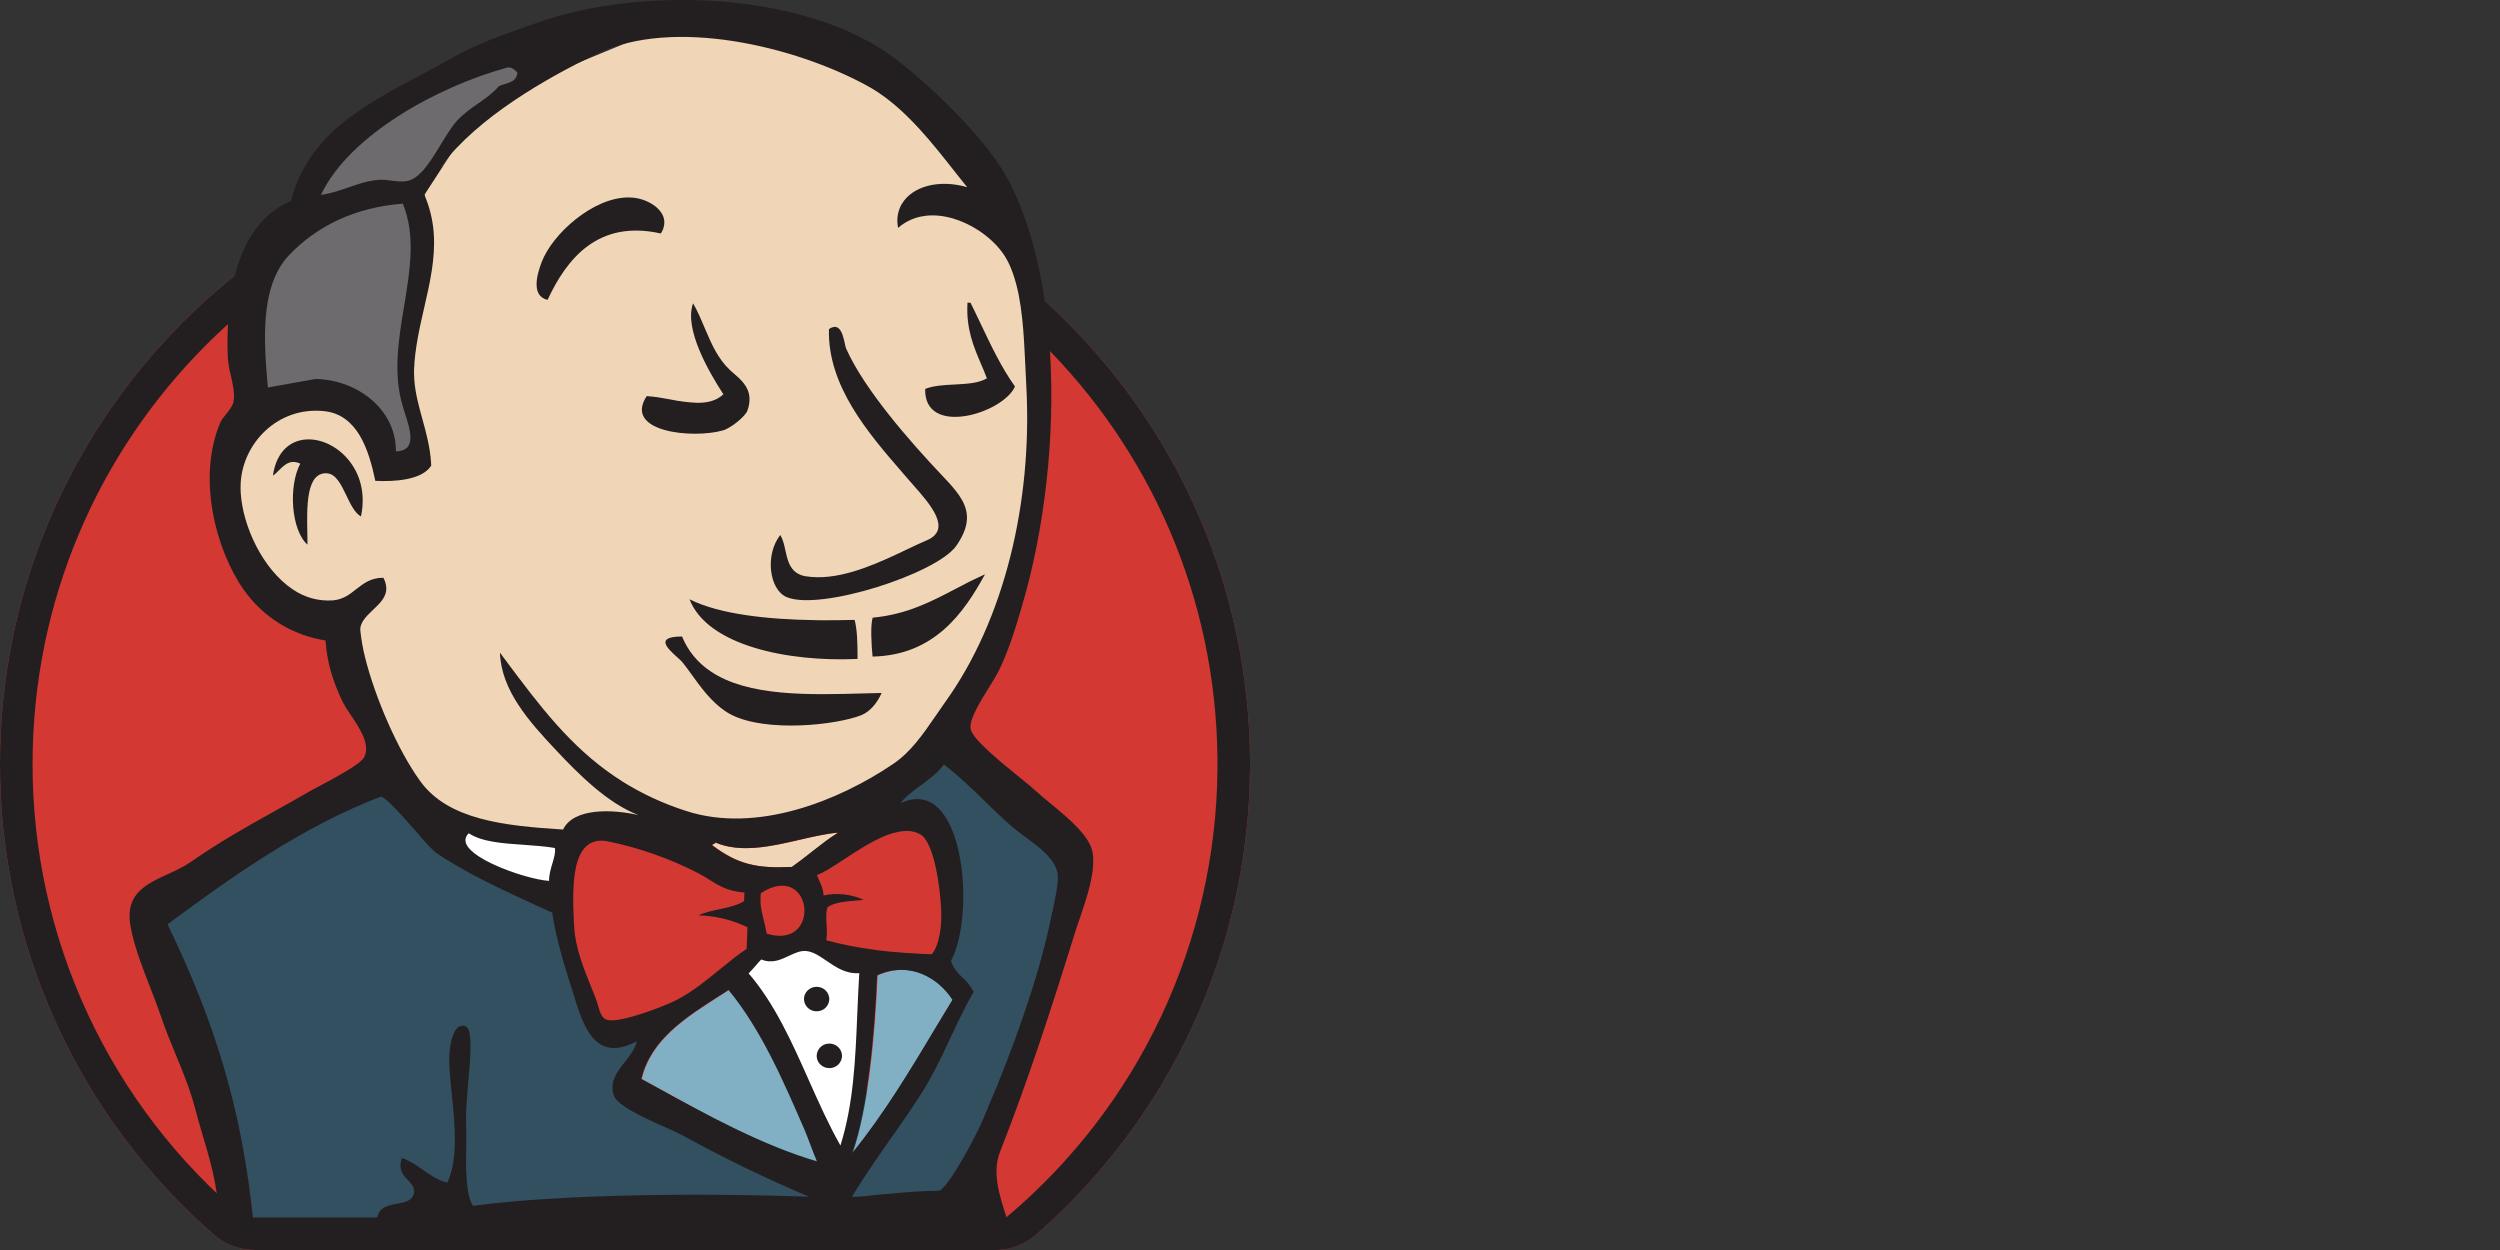
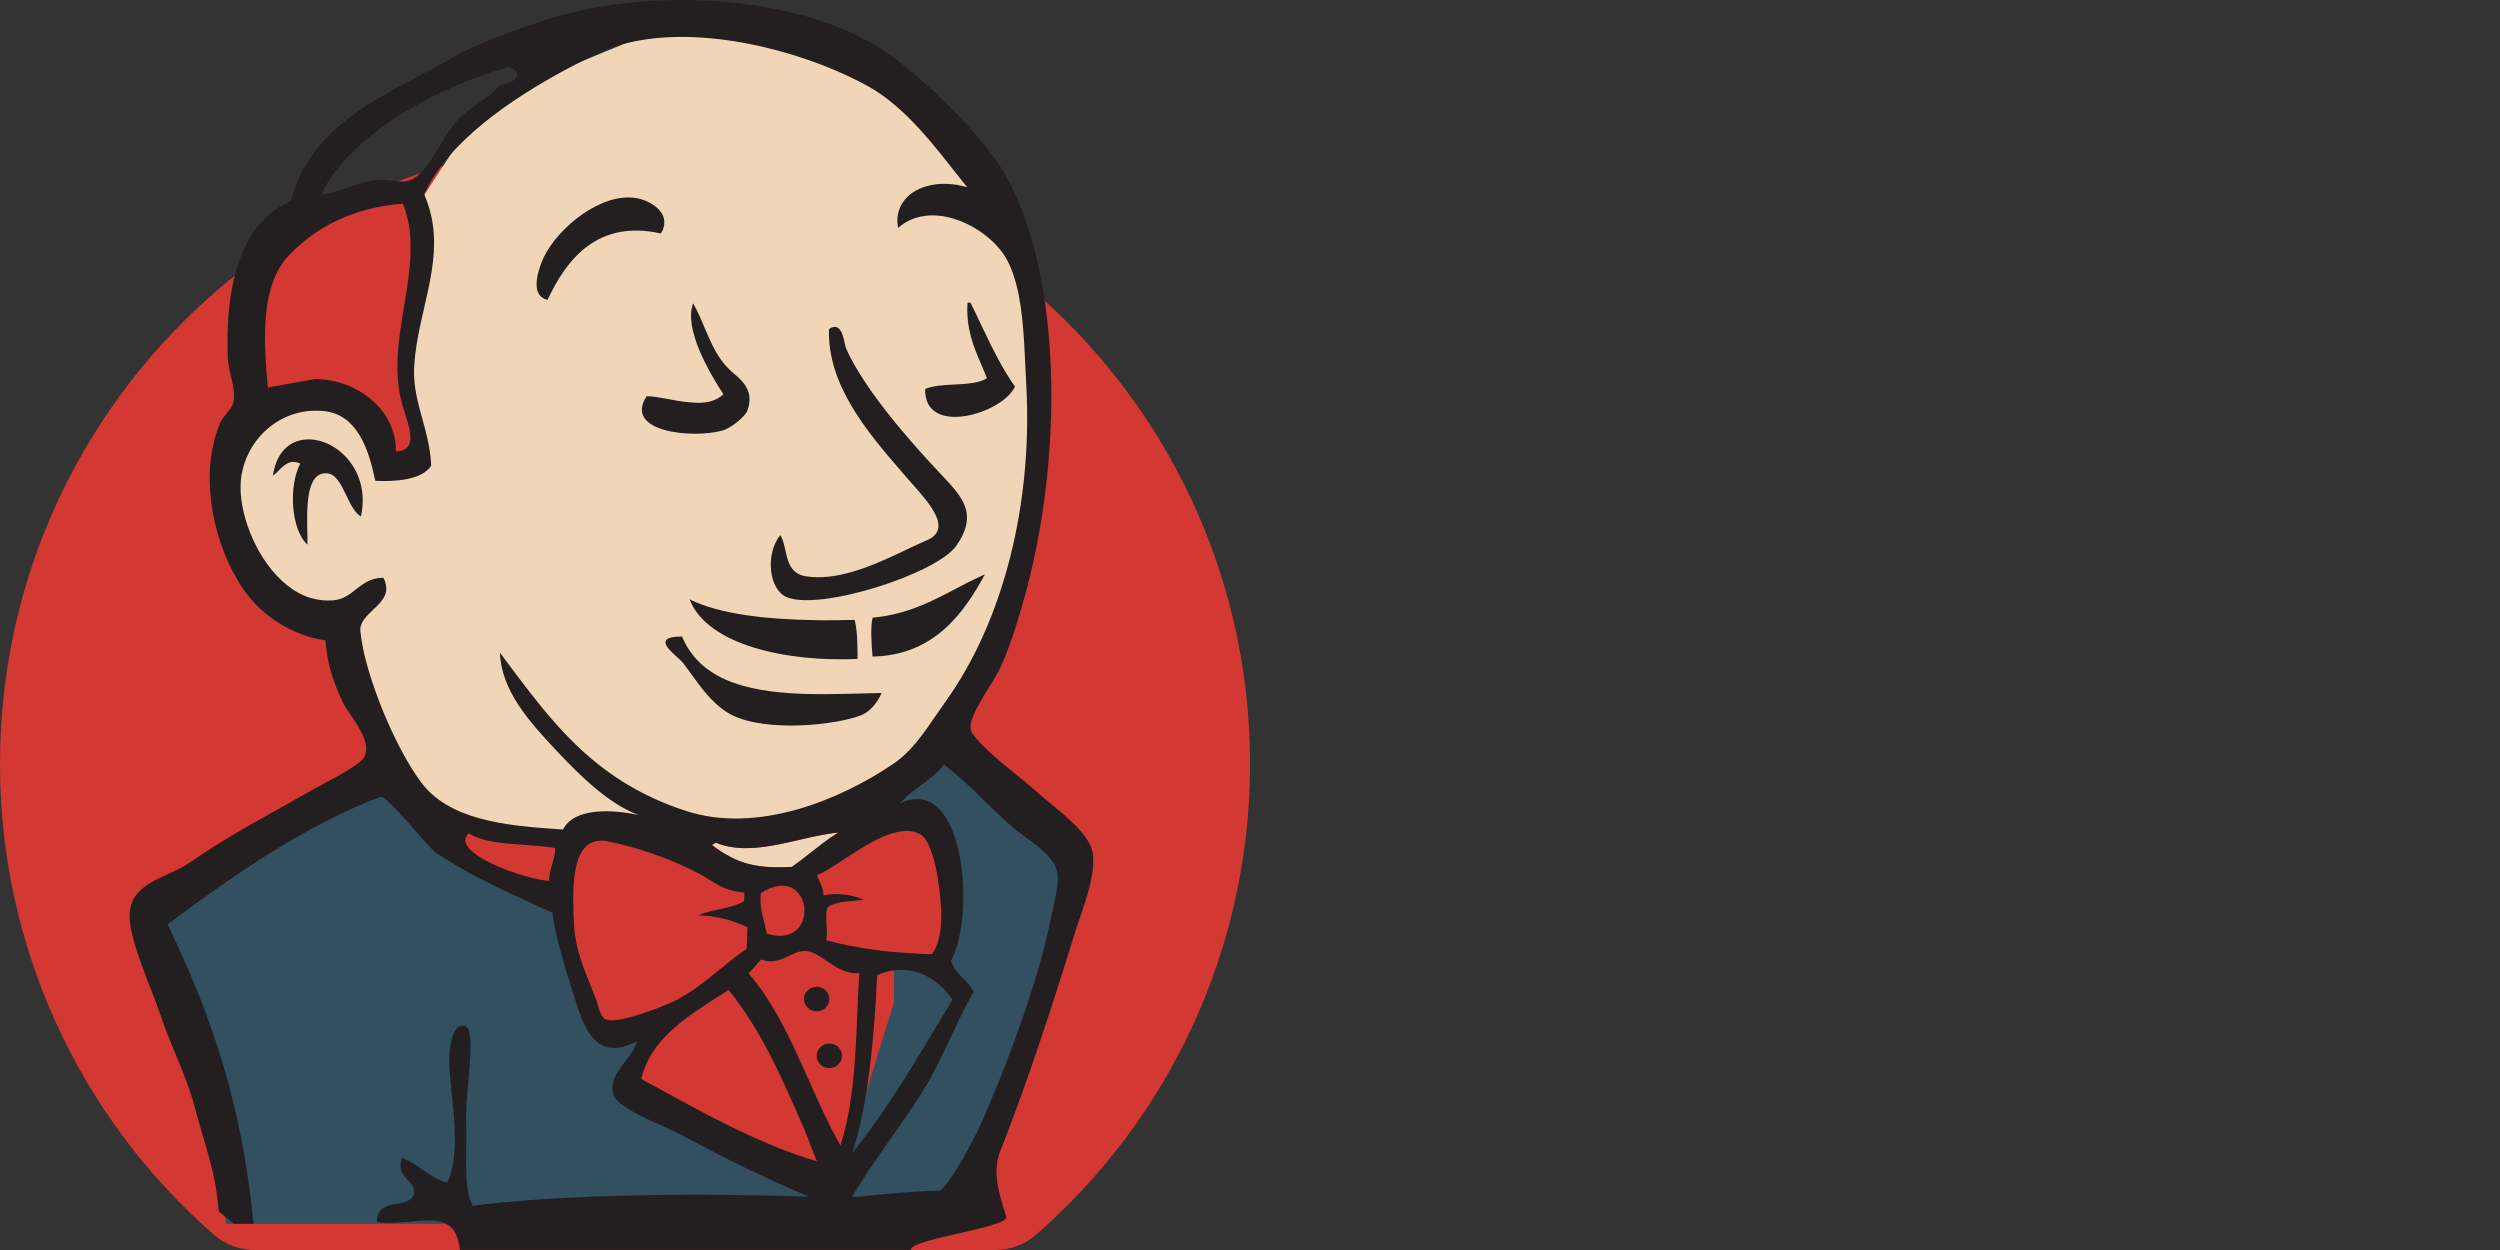
<svg xmlns="http://www.w3.org/2000/svg" width="120" height="60" viewBox="0 0 120 60" fill="none">
  <rect x="0" y="0" width="120" height="60" fill="#333333" stroke="none" />
  <g clip-path="url(#clip0_207_131)">
    <path fill-rule="evenodd" clip-rule="evenodd" d="M60 36.392V36.943C59.965 41.184 59.029 45.369 57.255 49.222C55.48 53.074 52.906 56.505 49.705 59.288C49.162 59.753 48.47 60.006 47.755 60H12.245C11.527 60 10.83 59.758 10.293 59.288C7.057 56.474 4.463 52.999 2.688 49.096C0.912 45.194 -0.005 40.955 1.81548e-05 36.667C1.81548e-05 20.098 13.432 6.667 30 6.667C46.475 6.667 59.85 19.95 60 36.392Z" fill="#D33833" />
    <path d="M38.48 59.7L22.63 58.75H10.84L10.325 53.14L7.775 45.87L7.223 44.16L16.09 38.283L18.86 37.213L21.3 40.098L23.405 41.915L25.845 42.665L26.953 42.985L28.283 48.543L29.28 49.718L31.83 48.863L30.055 52.178L39.7 56.56L38.48 59.7ZM50 47.658L51.25 41.248L46.573 36.465L45.573 35.61L42.915 38.175V48.115L39.6 58.75L46.25 57.498C46.25 57.498 49.34 50.788 49.34 50.468C49.34 50.35 49.63 49.148 50 47.658Z" fill="#335061" />
-     <path fill-rule="evenodd" clip-rule="evenodd" d="M58.438 36.932C58.404 41.037 57.479 45.086 55.729 48.798C53.978 52.511 51.443 55.8 48.297 58.438H11.703C8.523 55.771 5.968 52.44 4.216 48.678C2.464 44.917 1.558 40.817 1.563 36.667C1.563 20.962 14.295 8.23 30 8.23C45.617 8.23 58.292 20.817 58.438 36.4V36.932ZM60 36.392V36.943C59.965 41.184 59.029 45.369 57.255 49.222C55.48 53.074 52.906 56.505 49.705 59.288C49.162 59.753 48.47 60.006 47.755 60H12.245C11.527 60 10.83 59.758 10.293 59.288C7.057 56.474 4.463 52.999 2.688 49.096C0.912 45.194 -0.005 40.955 1.81548e-05 36.667C1.81548e-05 20.098 13.432 6.667 30 6.667C46.475 6.667 59.85 19.95 60 36.392Z" fill="#231F20" />
-     <path fill-rule="evenodd" clip-rule="evenodd" d="M12.21 19.898L15.09 18.935L17.42 20.005L18.528 22.355L19.858 22.143L20.19 20.86L19.525 18.4L20.19 12.523L19.635 9.315L21.63 7.07L25.955 3.758L24.735 2.15L18.638 5.04L16.088 6.965L14.648 9.958L12.43 12.843L11.765 16.263L12.21 19.898V19.898Z" fill="#6D6B6D" />
    <path fill-rule="evenodd" clip-rule="evenodd" d="M44.75 45.807C42.87 45.755 41.172 45.538 39.685 45.133C39.785 44.545 39.595 43.97 39.747 43.545C40.162 43.258 40.857 43.263 41.485 43.195C40.88 42.922 40.204 42.848 39.555 42.985C39.54 42.575 39.352 42.322 39.237 42.002C40.292 41.64 42.79 39.252 44.195 40.042C44.862 40.417 45.147 42.568 45.2 43.61C45.242 44.475 45.117 45.35 44.75 45.807ZM35.757 42.843L35.742 43.258C35.155 43.627 34.205 43.625 33.562 43.938C34.512 43.977 35.26 44.197 35.907 44.508L35.865 45.545C34.79 46.255 33.805 47.315 32.54 47.98C31.94 48.295 29.835 49.105 29.197 48.962C28.837 48.883 28.805 48.45 28.66 48.045C28.352 47.172 27.647 45.785 27.585 44.475C27.505 42.818 27.332 40.042 29.185 40.383C30.677 40.657 32.415 41.32 33.57 41.932C34.277 42.303 34.685 42.763 35.757 42.843V42.843ZM36.825 44.82C36.662 43.917 36.475 43.66 36.547 42.87C39.042 41.27 39.51 45.627 36.827 44.82H36.825Z" fill="#D33833" />
-     <path d="M40.33 56.452L37.892 50.468L35.342 46.943C35.342 46.943 35.897 45.443 36.672 45.443H39.222L41.662 46.3L41.437 50.255L40.33 56.455V56.452ZM27.25 40.312L24.18 39.992L21.3 39.138V40.097L22.707 41.597L27.14 43.52" fill="white" />
    <path fill-rule="evenodd" clip-rule="evenodd" d="M42.25 38.708L37.815 39.35L31.828 39.993L27.948 40.098L24.18 39.993L21.298 39.138L18.748 36.463L16.753 31.013L16.31 29.838L13.65 28.983L12.1 26.525L10.99 22.998L12.21 19.898L15.09 18.935L17.418 20.003L18.528 22.355L19.858 22.14L20.3 21.608L19.858 19.148L19.745 16.048L20.41 11.773L20.385 9.33L22.408 6.215L25.953 3.758L32.16 1.193L39.035 2.153L45.018 6.323L47.79 10.598L49.565 13.698L50.008 21.393L48.678 28.02L46.238 33.9L43.913 37L42.25 38.708ZM40.25 39.965C39.463 40.463 38.79 41.083 38.033 41.615C36.35 41.693 35.433 41.5 34.2 40.57C34.22 40.495 34.343 40.528 34.35 40.438C36.148 41.21 38.435 40.123 40.25 39.965Z" fill="#F0D6B7" />
-     <path fill-rule="evenodd" clip-rule="evenodd" d="M45.74 47.99C44.208 50.52 42.74 53.12 40.925 55.352C41.688 53.19 42.013 49.575 42.128 46.818C43.723 46.097 45.088 46.977 45.74 47.99V47.99ZM30.805 51.79C31.3 49.725 33.238 48.655 34.995 47.517C36.813 49.74 38.785 53.492 40 56.248C37.128 55.413 33.325 53.165 30.805 51.79Z" fill="#81B0C4" />
    <path d="M31.72 11.207C28.7 10.53 27.198 12.428 26.283 14.395C25.465 14.205 25.79 13.133 25.998 12.585C26.508 11.232 28.478 9.455 30.193 9.478C30.604 9.48 31.006 9.602 31.35 9.828C31.645 10.027 31.868 10.3 31.888 10.627C31.895 10.834 31.837 11.037 31.72 11.207V11.207ZM46.445 14.525H46.44C46.365 15.77 46.728 16.625 47.09 17.475C47.188 17.7 47.283 17.925 47.37 18.16C46.983 18.395 46.395 18.427 45.808 18.457C45.298 18.483 44.79 18.51 44.408 18.67C44.35 20.997 48.143 19.85 48.718 18.555V18.552C48.075 17.65 47.583 16.613 47.09 15.578C46.923 15.227 46.758 14.877 46.585 14.533L46.445 14.527V14.525ZM35.975 19.09C35.94 18.543 35.548 18.205 35.23 17.933C35.168 17.881 35.107 17.827 35.048 17.773C34.45 17.21 34.153 16.508 33.838 15.77C33.67 15.37 33.498 14.965 33.273 14.565L33.268 14.562C32.818 15.787 34.038 17.872 34.723 18.927C34.383 19.245 33.94 19.34 33.46 19.335C33.019 19.315 32.58 19.259 32.148 19.168C31.765 19.098 31.388 19.03 31.048 19.015H31.04C29.905 20.745 33.26 21.07 34.698 20.66C35.093 20.55 35.775 19.98 35.87 19.723C35.949 19.521 35.985 19.306 35.975 19.09V19.09ZM45.9 26.2C44.96 27.54 39.375 29.335 37.765 28.663C36.91 28.305 36.715 26.613 37.455 25.677V25.68C37.58 25.887 37.64 26.148 37.698 26.415C37.79 26.832 37.885 27.26 38.235 27.495C38.367 27.581 38.516 27.638 38.673 27.66C38.855 27.69 39.045 27.705 39.235 27.707C40.703 27.723 42.305 26.957 43.533 26.372C43.883 26.207 44.2 26.055 44.478 25.938C45.723 25.418 44.653 24.205 43.835 23.28L43.59 23L43.298 22.663C41.683 20.797 39.713 18.517 39.79 15.8C39.871 15.734 39.971 15.696 40.075 15.69C40.133 15.69 40.183 15.707 40.225 15.738C40.418 15.87 40.5 16.24 40.553 16.497C40.575 16.598 40.593 16.683 40.613 16.727C41.478 18.68 43.658 21.177 45.248 22.852C45.86 23.497 46.368 24.06 46.413 24.753C46.438 25.172 46.295 25.637 45.9 26.2V26.2ZM17.325 24.788C17.025 24.62 16.825 24.2 16.625 23.782C16.375 23.262 16.13 22.745 15.688 22.718C14.688 22.66 14.725 24.343 14.753 25.628L14.76 26.142C13.975 25.457 13.835 23.343 14.413 22.255C13.935 22.03 13.65 22.315 13.388 22.575C13.293 22.675 13.198 22.767 13.1 22.83C13.275 21.6 14.018 21.08 14.838 21.09C15.263 21.095 15.713 21.245 16.113 21.515C16.795 21.973 17.338 22.777 17.403 23.81C17.423 24.117 17.4 24.442 17.328 24.785L17.325 24.788ZM47.28 27.565C46.27 29.418 44.845 31.457 41.883 31.515C41.823 30.918 41.778 30.008 41.888 29.648C43.518 29.497 44.7 28.878 45.88 28.258C46.339 28.011 46.806 27.779 47.28 27.565V27.565ZM39.45 29.773C39.995 29.775 40.525 29.767 41.023 29.755C41.085 30.003 41.12 30.275 41.138 30.562C41.158 30.87 41.16 31.19 41.163 31.512V31.628C37.863 31.785 33.963 31 33.098 28.767H33.103C34.548 29.5 36.918 29.733 39.103 29.767L39.448 29.773H39.45ZM41.34 34.33C41.788 34.155 42.148 33.672 42.315 33.263L41.523 33.282C38.823 33.358 35.908 33.44 34.113 32.227C33.496 31.821 33.017 31.237 32.738 30.552C31.41 30.552 32.043 31.128 32.493 31.535C32.605 31.635 32.708 31.727 32.765 31.797C32.9 31.968 33.043 32.165 33.195 32.373C33.625 32.972 34.133 33.675 34.795 34.123C34.893 34.19 34.995 34.25 35.098 34.305C36.783 35.167 40.128 34.805 41.34 34.33ZM39.808 51.27C39.966 51.273 40.12 51.212 40.234 51.102C40.348 50.992 40.414 50.841 40.418 50.682C40.416 50.604 40.4 50.526 40.368 50.454C40.337 50.381 40.291 50.316 40.235 50.261C40.178 50.206 40.111 50.163 40.038 50.134C39.965 50.105 39.886 50.091 39.808 50.093C39.649 50.09 39.496 50.151 39.382 50.262C39.268 50.373 39.203 50.524 39.2 50.682C39.2 51.008 39.473 51.27 39.808 51.27V51.27ZM39.808 47.955C39.804 48.113 39.739 48.264 39.625 48.374C39.511 48.484 39.358 48.544 39.2 48.542C39.041 48.545 38.888 48.485 38.774 48.375C38.659 48.265 38.593 48.114 38.59 47.955C38.59 47.63 38.863 47.367 39.2 47.367C39.358 47.365 39.511 47.426 39.625 47.536C39.739 47.646 39.804 47.797 39.808 47.955V47.955Z" fill="#231F20" />
    <path fill-rule="evenodd" clip-rule="evenodd" d="M48.3 58.392C48.472 58.93 43.645 59.468 43.725 59.995H22.075C21.918 58.438 20.938 58.528 19.745 58.635C19.22 58.685 18.65 58.735 18.093 58.65C18.087 57.96 18.59 57.865 19.062 57.778C19.445 57.705 19.808 57.638 19.87 57.265C19.913 56.992 19.755 56.83 19.585 56.653C19.355 56.415 19.102 56.153 19.29 55.58C19.683 55.718 19.99 55.935 20.295 56.15C20.642 56.395 20.99 56.64 21.468 56.77C22.008 55.633 21.83 53.917 21.68 52.468C21.605 51.718 21.535 51.038 21.575 50.545C21.598 50.275 21.715 49.045 22.343 49.26C22.7 49.385 22.587 50.693 22.475 51.977C22.413 52.697 22.35 53.407 22.375 53.898C22.387 54.235 22.383 54.568 22.38 54.892L22.378 55.07C22.363 55.97 22.343 57.337 22.703 57.877C27.117 57.3 33.788 57.265 38.825 57.44C36.752 56.561 34.725 55.578 32.752 54.492C32.01 54.09 29.672 53.25 29.457 52.57C29.253 51.92 29.62 51.45 29.992 50.975C30.235 50.665 30.483 50.35 30.567 49.983C28.547 51.045 28 49.263 27.525 47.708C27.476 47.549 27.426 47.39 27.375 47.233C26.9 45.76 26.625 44.66 26.51 43.81L25.9 43.532C24.163 42.737 22.363 41.915 20.885 40.903C20.587 40.617 20.305 40.314 20.043 39.995C19.343 39.195 18.442 38.178 18.267 38.245C14.578 39.645 11.127 42.072 8.043 44.367C10.293 49.02 11.627 53.222 12.17 58.742H11.225C10.98 58.547 10.74 58.347 10.502 58.142C10.315 56.083 9.915 55.273 9.345 53.135C9.105 52.237 8.76 51.403 8.415 50.57C8.173 49.98 7.93 49.395 7.725 48.782C7.563 48.318 7.392 47.857 7.21 47.4C6.813 46.375 6.395 45.297 6.25 44.37C6.025 42.895 7.015 42.438 8.058 41.958C8.44 41.782 8.833 41.6 9.17 41.365C10.562 40.4 11.74 39.74 13.065 39C13.598 38.703 14.155 38.392 14.758 38.045C14.9 37.96 15.113 37.847 15.355 37.72C16.163 37.288 17.315 36.67 17.48 36.345C17.793 35.735 17.255 34.94 16.825 34.3C16.683 34.102 16.554 33.894 16.44 33.678C15.95 32.642 15.695 31.762 15.625 30.742C14.841 30.622 14.09 30.345 13.416 29.927C12.742 29.51 12.159 28.96 11.703 28.312C10.363 26.418 9.433 22.913 10.592 20.242C10.627 20.163 10.717 20.05 10.818 19.925C10.977 19.725 11.165 19.495 11.205 19.3C11.283 18.92 11.18 18.47 11.08 18.025C11.004 17.736 10.955 17.441 10.932 17.142C10.883 15.715 10.977 14.367 11.275 13.203L11.28 13.197C11.705 11.543 12.545 10.258 13.965 9.645C14.79 6.47 17.413 5.077 20.195 3.597C20.72 3.32 21.253 3.037 21.777 2.74C22.878 2.115 24.082 1.69 25.328 1.252L25.79 1.09C30.727 -0.66 38.242 -0.38 42.502 2.482C42.602 2.552 42.703 2.62 42.797 2.692C44.578 3.99 47.422 6.73 48.44 8.715C49.587 10.95 50.21 13.825 50.4 16.883C50.657 20.99 50.135 25.43 49.057 29.082L49.04 29.145C48.79 29.995 48.428 31.22 47.928 32.225C47.787 32.489 47.635 32.746 47.472 32.998C47.053 33.672 46.555 34.472 46.585 34.94L46.595 35.01C46.7 35.498 48.06 36.6 48.955 37.325L49.167 37.495H49.163C49.37 37.665 49.538 37.803 49.638 37.895C49.858 38.1 50.13 38.322 50.413 38.557C51.312 39.297 52.347 40.153 52.455 40.975C52.575 41.892 52.17 43.078 51.828 44.085C51.737 44.343 51.653 44.59 51.583 44.818C50.432 48.53 49.31 51.96 48.008 55.27C47.615 56.265 47.958 57.328 48.3 58.395V58.392ZM48.645 13.182L48.638 13.178C49.072 14.43 49.145 16.027 49.222 17.677C49.235 17.977 49.248 18.275 49.265 18.575C49.557 24.075 48.222 29.745 45.355 33.72C45.197 33.94 45.045 34.165 44.892 34.388C44.305 35.242 43.725 36.093 42.867 36.672C40.273 38.43 36.328 40.023 32.947 38.93C31.858 38.584 30.816 38.102 29.848 37.495H29.852C29.746 37.427 29.64 37.358 29.535 37.288C27.343 35.812 25.863 33.828 24.233 31.645L24.003 31.335V31.337L23.997 31.332C24.062 33.135 25.38 34.617 26.68 35.998C27.81 37.203 29.175 38.56 30.645 39.123C29.42 38.845 27.54 38.758 27.027 39.818C24.177 39.635 21.523 39.355 20.17 37.495L20.163 37.483C19.095 36.008 18.012 33.505 17.527 31.57C17.421 31.147 17.344 30.716 17.297 30.282C17.292 30.226 17.293 30.169 17.3 30.113C17.363 29.788 17.63 29.538 17.9 29.277C18.235 28.962 18.575 28.645 18.54 28.185C18.526 28.026 18.479 27.872 18.402 27.733C17.808 27.727 17.455 28.003 17.102 28.277C16.79 28.525 16.477 28.773 15.99 28.817C15.3 28.869 14.613 28.681 14.045 28.285C12.605 27.32 11.655 25.255 11.555 23.665C11.545 23.505 11.544 23.345 11.553 23.185C11.652 21.302 13.305 19.5 15.565 19.735C17.16 19.905 17.703 21.585 18.015 23.08C18.933 23.13 20.265 23.043 20.698 22.35L20.69 22.19C20.64 21.445 20.455 20.765 20.27 20.1C20.095 19.462 19.925 18.843 19.885 18.195C19.874 18.047 19.871 17.898 19.875 17.75C19.913 16.725 20.14 15.738 20.363 14.762C20.633 13.588 20.898 12.43 20.823 11.25C20.784 10.586 20.627 9.934 20.358 9.325C20.581 8.845 20.857 8.39 21.18 7.97H21.175C22.942 5.632 26.175 3.775 28.665 2.577C32.325 0.817 38.15 2.225 41.59 4.097C41.79 4.205 41.983 4.322 42.17 4.447C43.608 5.412 44.767 6.887 45.85 8.265L46.425 8.985C45.03 8.585 43.785 8.962 43.297 9.777H43.292C43.088 10.127 43.023 10.542 43.11 10.938C43.475 10.616 43.931 10.415 44.415 10.363L44.41 10.36C45.29 10.25 46.255 10.575 47.035 11.102C47.615 11.495 48.093 11.998 48.36 12.518C48.47 12.725 48.56 12.947 48.642 13.18L48.645 13.182ZM19.255 8.712C19.37 8.715 19.485 8.703 19.598 8.677C19.827 8.607 20.033 8.475 20.192 8.295H20.2C20.547 7.94 20.872 7.405 21.18 6.9C21.445 6.465 21.7 6.05 21.942 5.79C22.267 5.442 22.622 5.195 22.968 4.955C23.325 4.705 23.668 4.465 23.945 4.135C24.032 4.095 24.133 4.065 24.23 4.035C24.525 3.945 24.817 3.855 24.832 3.477C24.777 3.418 24.716 3.364 24.65 3.317C24.55 3.25 24.448 3.217 24.335 3.247C21.02 4.152 16.77 6.477 15.408 9.347H15.415L15.412 9.352C15.9 9.285 16.317 9.137 16.73 8.995C17.21 8.827 17.68 8.662 18.24 8.627C18.416 8.624 18.592 8.638 18.765 8.667C18.925 8.687 19.09 8.71 19.255 8.712V8.712ZM38.903 54.958C38.812 54.711 38.716 54.467 38.615 54.225C37.578 51.833 36.54 49.438 34.97 47.517C34.82 47.617 34.665 47.712 34.513 47.81C32.888 48.847 31.233 49.903 30.78 51.79L31.505 52.185C33.867 53.483 36.608 54.985 39.21 55.742C39.102 55.483 38.999 55.221 38.903 54.958V54.958ZM42.102 46.815C41.987 49.572 41.66 53.19 40.9 55.35C42.43 53.47 43.712 51.33 44.992 49.19C45.233 48.79 45.472 48.388 45.718 47.99C45.062 46.977 43.697 46.095 42.102 46.815V46.815ZM38.705 45.65C38.42 45.62 38.15 45.75 37.87 45.88C37.477 46.068 37.06 46.265 36.538 46.055C36.445 46.15 36.358 46.252 36.27 46.355C36.16 46.48 36.053 46.605 35.935 46.722C37.185 48.175 38.005 50.013 38.822 51.847C39.3 52.92 39.778 53.99 40.34 54.983C40.972 52.983 41.06 50.837 41.15 48.663C41.178 48.015 41.205 47.362 41.245 46.712C40.597 46.755 40.117 46.422 39.675 46.12C39.347 45.895 39.04 45.685 38.705 45.65V45.65ZM36.52 42.87C36.47 43.407 36.545 43.695 36.645 44.112C36.695 44.307 36.75 44.53 36.803 44.818C39.485 45.627 39.017 41.267 36.52 42.87V42.87ZM33.545 41.928C32.161 41.212 30.684 40.692 29.157 40.38C27.348 40.047 27.475 42.697 27.552 44.365L27.56 44.472C27.605 45.472 28.03 46.517 28.363 47.343C28.468 47.6 28.562 47.835 28.637 48.042L28.718 48.307C28.81 48.62 28.89 48.898 29.172 48.962C29.81 49.105 31.913 48.295 32.513 47.98C33.267 47.58 33.922 47.047 34.555 46.528C34.985 46.178 35.405 45.83 35.84 45.545L35.88 44.508C35.147 44.155 34.348 43.96 33.535 43.935C33.83 43.792 34.19 43.715 34.547 43.64C34.972 43.547 35.398 43.458 35.715 43.255L35.72 43.145L35.733 42.843C34.935 42.782 34.505 42.513 34.045 42.225C33.888 42.125 33.727 42.025 33.545 41.928V41.928ZM22.5 39.995C21.54 40.935 25.192 42.215 26.355 42.282C26.352 41.992 26.435 41.708 26.515 41.445C26.595 41.17 26.67 40.92 26.635 40.703C26.177 40.625 25.67 40.59 25.165 40.553C24.148 40.485 23.128 40.415 22.5 39.995ZM34.325 40.435C34.32 40.485 34.282 40.498 34.248 40.51C34.215 40.523 34.182 40.535 34.172 40.568C35.407 41.5 36.325 41.693 38.005 41.612C38.325 41.388 38.63 41.148 38.935 40.907C39.352 40.58 39.77 40.252 40.225 39.965C39.645 40.015 39.015 40.16 38.367 40.31C36.992 40.627 35.545 40.96 34.322 40.435H34.325ZM45.175 43.61C45.123 42.565 44.837 40.417 44.167 40.042C43.193 39.492 41.688 40.477 40.508 41.252C39.99 41.593 39.532 41.89 39.21 42.002C39.245 42.097 39.285 42.188 39.328 42.278C39.422 42.487 39.52 42.697 39.53 42.983C40.155 42.833 40.917 42.935 41.46 43.193L41.083 43.227C40.568 43.27 40.057 43.312 39.722 43.545C39.642 43.77 39.657 44.04 39.672 44.33C39.69 44.585 39.705 44.858 39.66 45.133C41.148 45.538 42.845 45.752 44.727 45.807C45.093 45.347 45.218 44.475 45.175 43.608V43.61ZM43.225 38.553C46.3 37.117 46.85 43.925 45.648 46.117C45.748 46.475 45.985 46.712 46.222 46.947C46.433 47.134 46.607 47.359 46.735 47.61C45.792 49.24 45.225 50.925 44.222 52.495C43.145 54.188 41.932 55.712 40.898 57.44C41.307 57.465 41.562 57.398 42.417 57.322C43.305 57.242 44.292 57.155 45.085 57.155C45.547 56.977 46.877 54.49 47.227 53.633L47.447 53.105C48.612 50.383 49.837 46.955 50.383 44.355L50.47 43.965V43.96C50.617 43.31 50.828 42.377 50.765 41.95C50.665 41.237 49.883 40.665 49.215 40.175C49.014 40.032 48.819 39.882 48.63 39.725C48.108 39.275 47.667 38.845 47.237 38.425C46.64 37.843 46.062 37.278 45.307 36.695C45.032 37.087 44.587 37.413 44.165 37.722C43.79 38 43.428 38.265 43.225 38.553V38.553ZM12.857 18.6V18.598C12.838 18.365 12.815 18.125 12.797 17.878C12.778 17.642 12.761 17.406 12.748 17.17C12.652 15.395 12.748 13.445 13.855 12.27C15.205 10.838 17.07 9.945 19.337 9.777C19.96 11.303 19.68 12.985 19.398 14.695C19.148 16.195 18.898 17.72 19.247 19.185C19.293 19.375 19.36 19.587 19.427 19.805C19.707 20.68 20.015 21.637 19.008 21.668V21.665H19.003C19.025 19.677 17.17 18.22 15.14 18.192L12.857 18.6ZM12.88 18.808H12.875L12.88 18.802V18.808Z" fill="#231F20" />
  </g>
  <defs>
    <clipPath id="clip0_207_131">
      <rect width="60" height="60" fill="white" />
    </clipPath>
  </defs>
</svg>